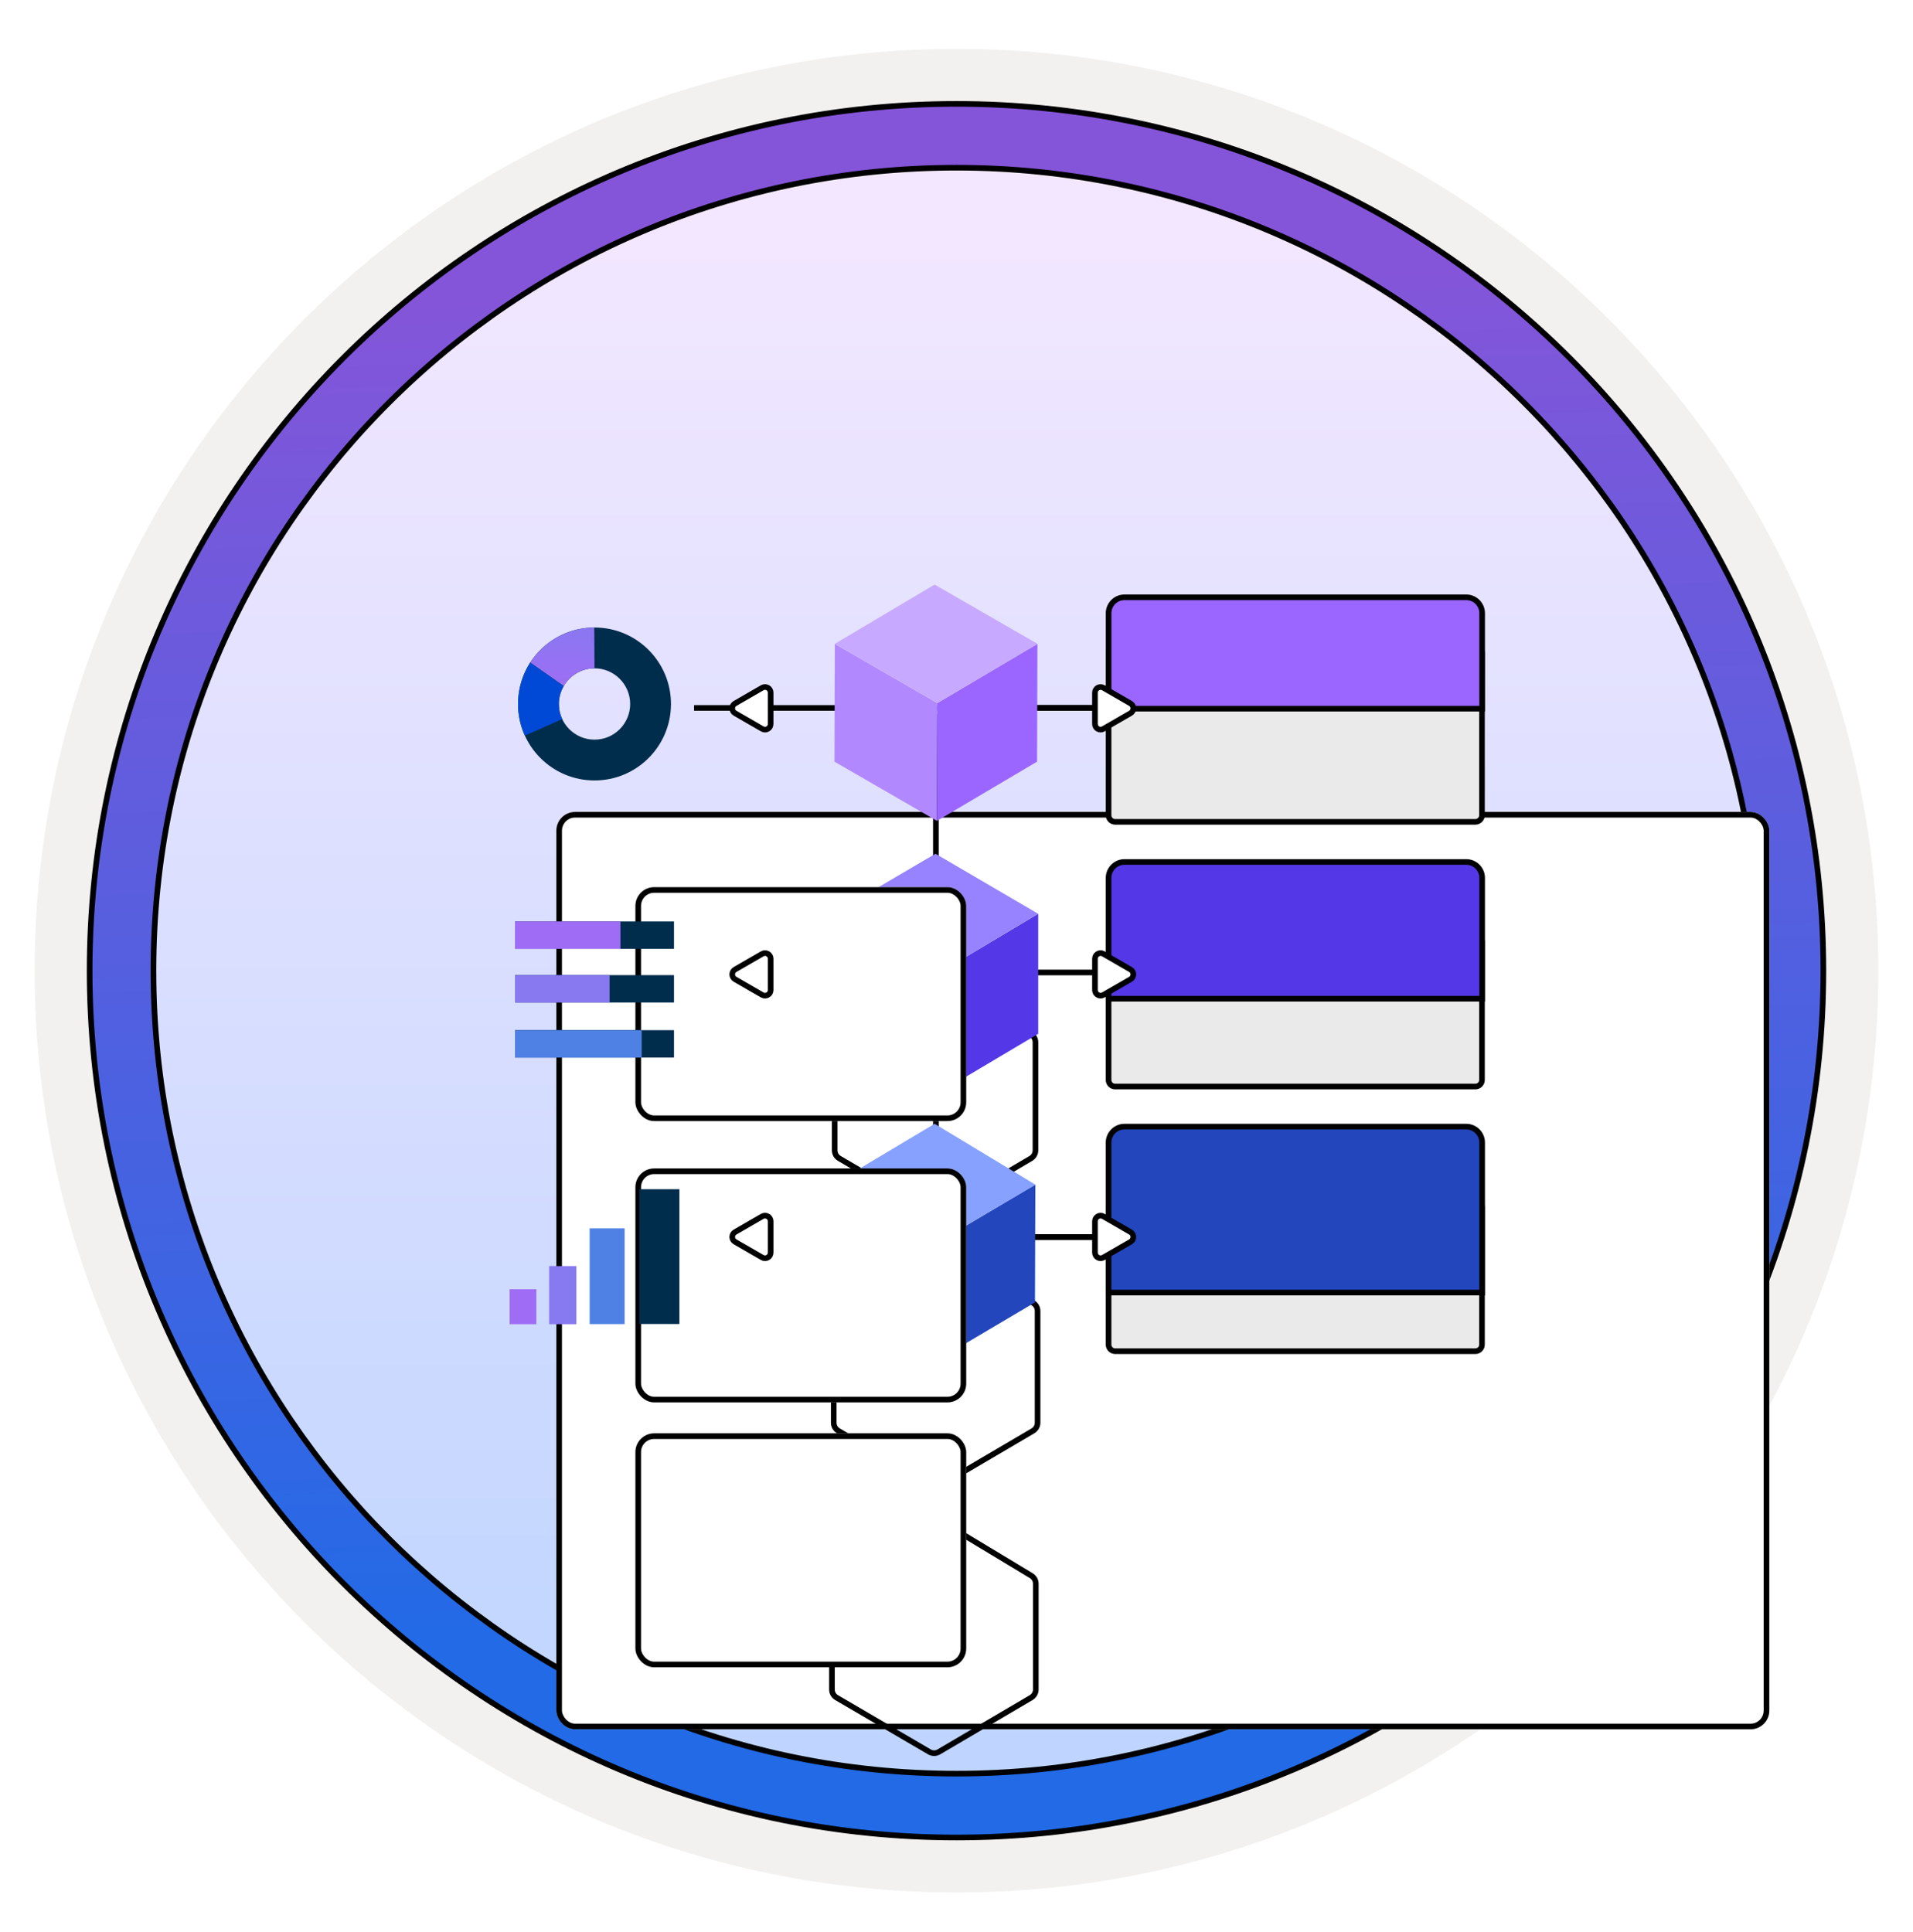
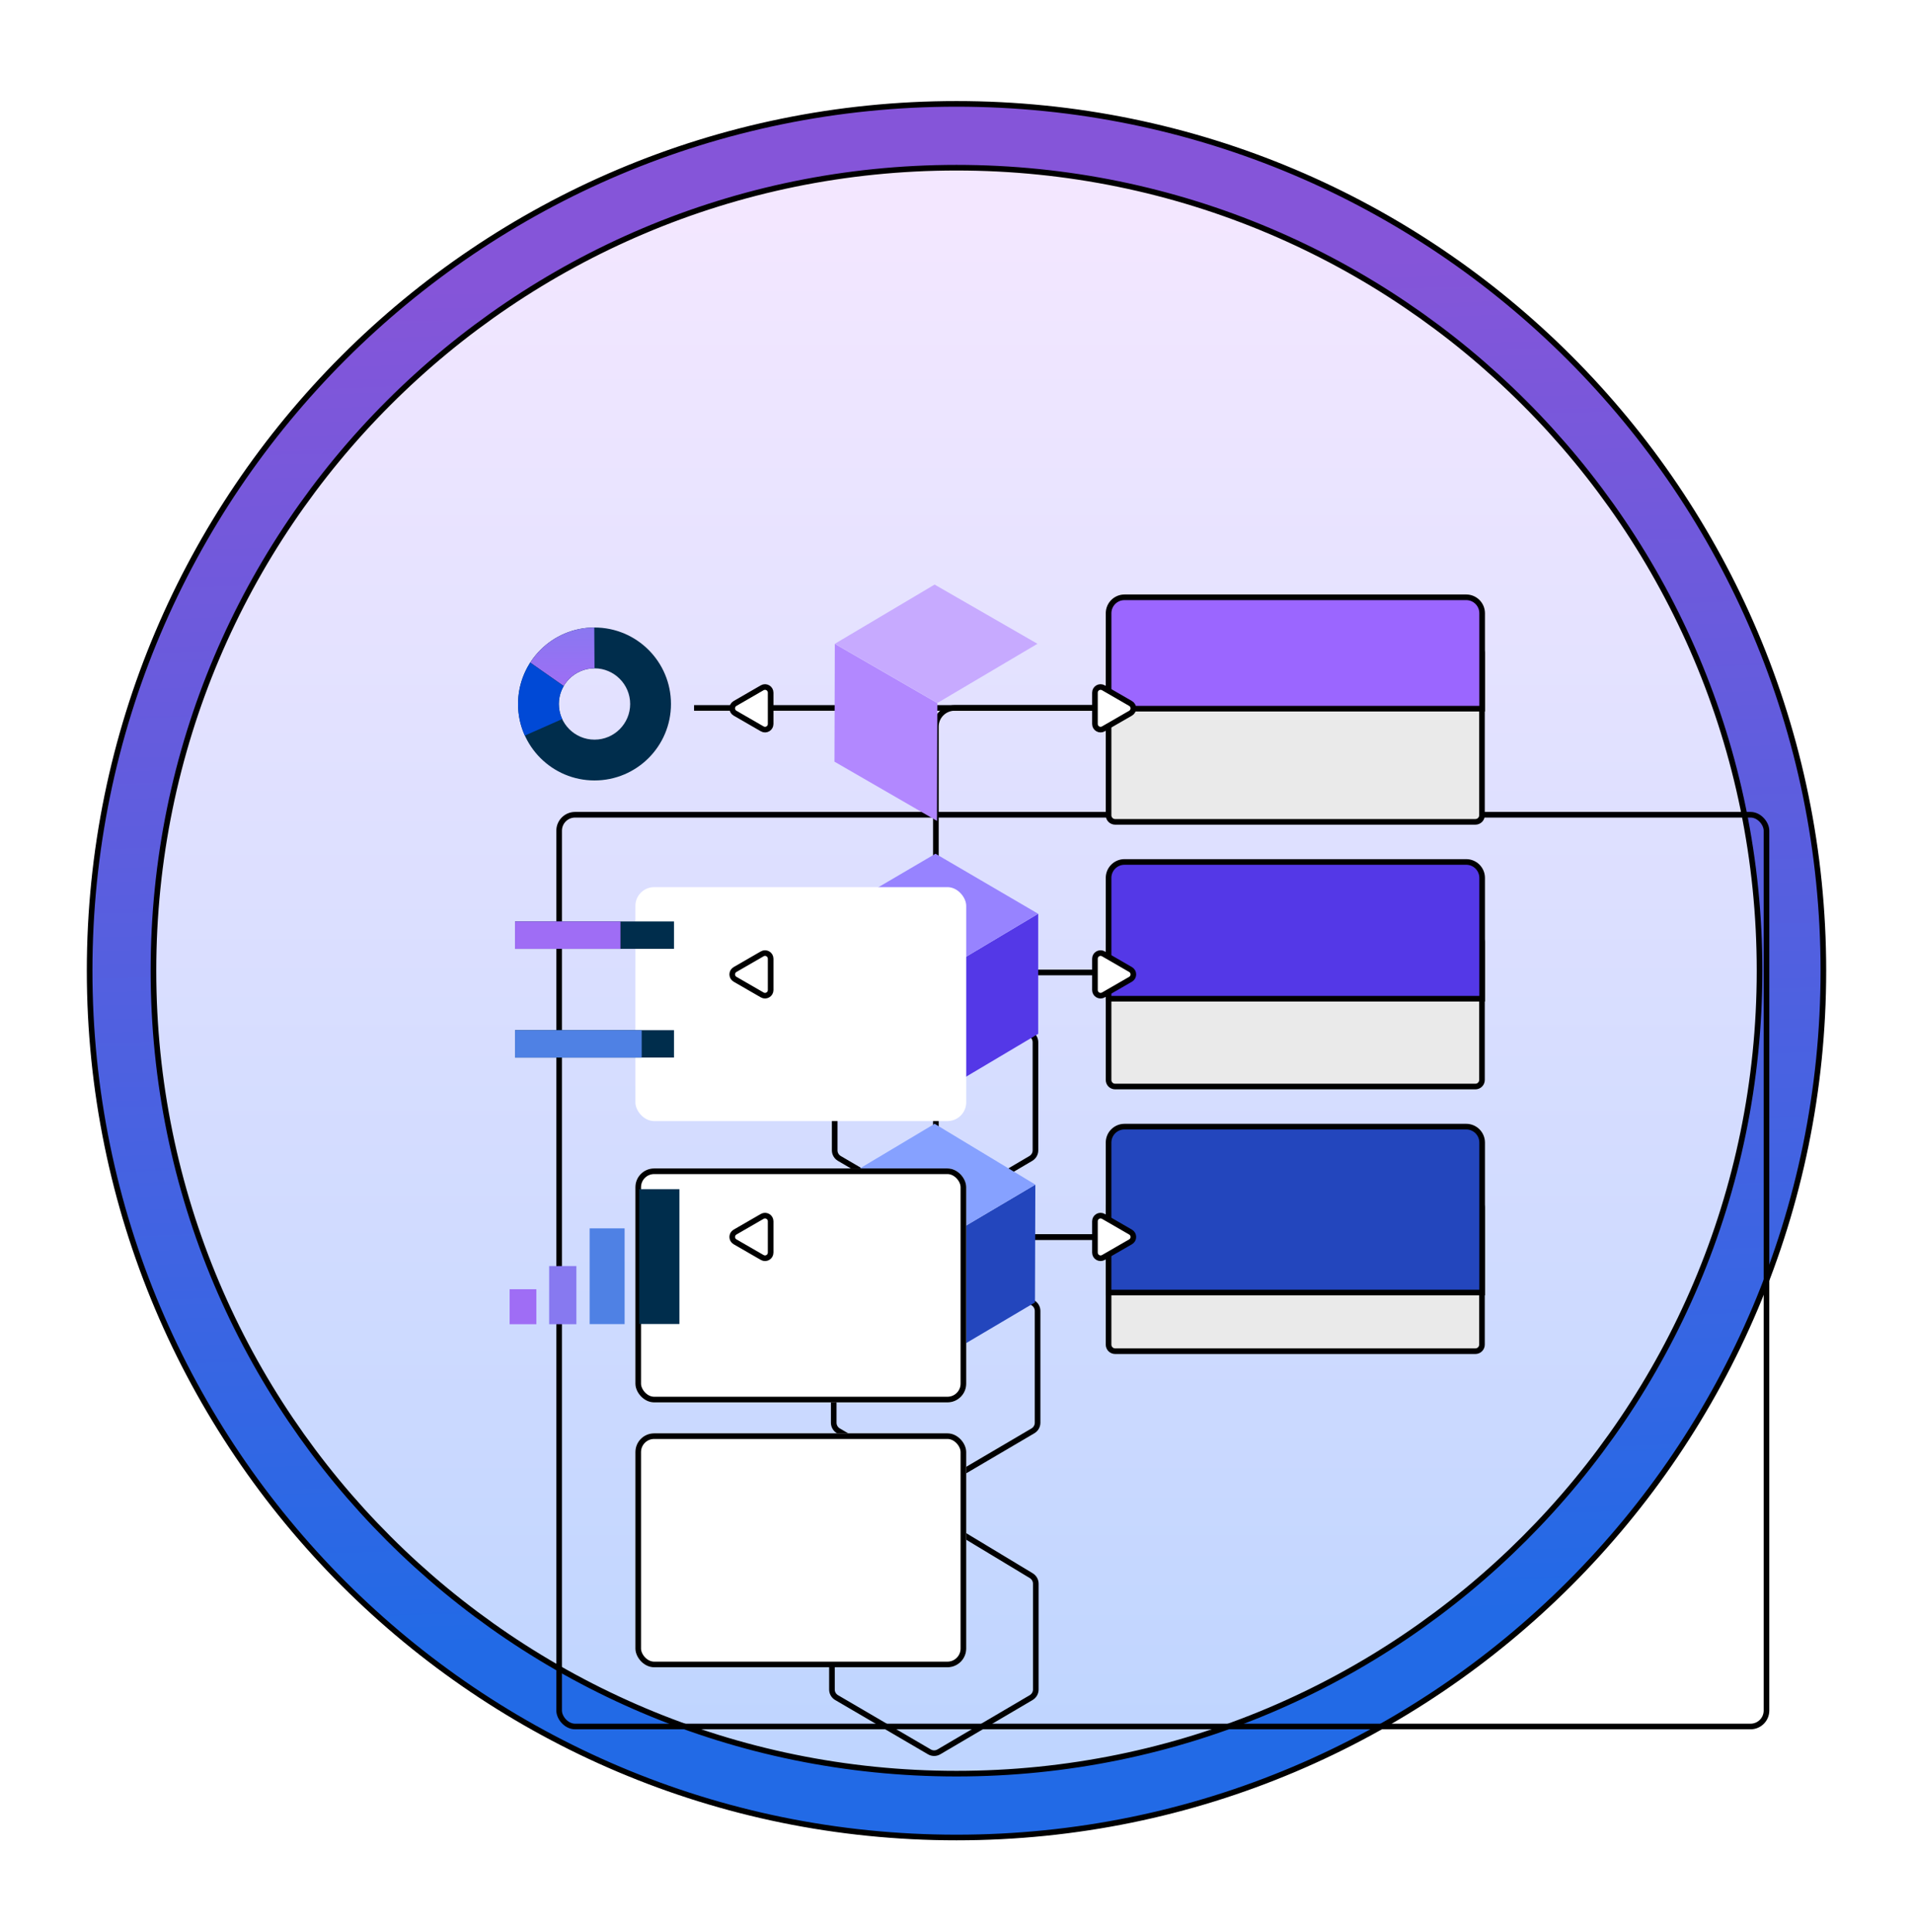
<svg xmlns="http://www.w3.org/2000/svg" width="102" height="103" viewBox="0 0 102 103" fill="none">
  <path d="M51 98.11C25.403 98.11 4.649 77.366 4.649 51.759C4.649 26.153 25.403 5.408 51 5.408C76.597 5.408 97.351 26.163 97.351 51.759C97.351 77.356 76.597 98.11 51 98.11Z" fill="url(#paint0_linear_2160_1044)" />
-   <path fill-rule="evenodd" clip-rule="evenodd" d="M96.45 51.76C96.45 76.861 76.102 97.21 51 97.21C25.898 97.21 5.55 76.861 5.55 51.76C5.55 26.658 25.898 6.31 51 6.31C76.102 6.31 96.45 26.658 96.45 51.76ZM51 2.606C78.151 2.606 100.153 24.609 100.153 51.76C100.153 78.911 78.141 100.913 51 100.913C23.849 100.913 1.847 78.901 1.847 51.76C1.847 24.609 23.849 2.606 51 2.606Z" fill="#F2F1F0" />
  <path d="M51 94.577C74.65 94.577 93.818 75.409 93.818 51.76C93.818 28.11 74.65 8.942 51 8.942C27.351 8.942 8.182 28.11 8.182 51.76C8.182 75.409 27.351 94.577 51 94.577ZM51 5.539C76.524 5.539 97.221 26.236 97.221 51.76C97.221 77.283 76.524 97.981 51 97.981C25.476 97.981 4.779 77.283 4.779 51.76C4.779 26.236 25.466 5.539 51 5.539Z" fill="url(#paint1_linear_2160_1044)" stroke="black" stroke-width="0.3" />
  <g filter="url(#filter0_dddd_2160_1044)">
-     <rect x="18.663" y="27.295" width="64.675" height="48.917" rx="1" fill="white" />
    <rect x="18.813" y="27.445" width="64.375" height="48.617" rx="0.85" stroke="black" stroke-width="0.3" />
  </g>
  <path d="M67.153 37.749H37.007M37.007 65.961H67.153" stroke="black" stroke-width="0.3" />
  <path d="M67.153 37.749H50.9C50.347 37.749 49.9 38.197 49.9 38.749V64.961C49.9 65.514 50.347 65.961 50.9 65.961H67.153" stroke="black" stroke-width="0.3" />
  <path d="M66.44 51.855L37.654 51.855" stroke="black" stroke-width="0.3" />
  <path d="M78.668 43.824H59.459C59.265 43.824 59.108 43.668 59.108 43.474V34.801C59.108 34.608 59.265 34.451 59.459 34.451H78.668C78.861 34.451 79.018 34.608 79.018 34.801V43.474C79.018 43.668 78.861 43.824 78.668 43.824Z" fill="#EAEAEA" stroke="black" stroke-width="0.3" stroke-linejoin="round" />
  <path d="M79.027 32.7V37.788H59.109V32.7C59.109 32.231 59.489 31.85 59.959 31.85H78.177C78.647 31.85 79.027 32.231 79.027 32.7Z" fill="#9B66FF" stroke="black" stroke-width="0.3" />
  <path d="M78.668 57.937H59.459C59.265 57.937 59.108 57.781 59.108 57.587V50.21C59.108 50.017 59.265 49.86 59.459 49.86H78.668C78.861 49.86 79.018 50.017 79.018 50.21V57.587C79.018 57.781 78.861 57.937 78.668 57.937Z" fill="#EAEAEA" stroke="black" stroke-width="0.3" stroke-linejoin="round" />
  <path d="M79.027 46.812V53.254H59.108V46.812C59.108 46.343 59.489 45.962 59.959 45.962H78.177C78.646 45.962 79.027 46.343 79.027 46.812Z" fill="#5438E7" stroke="black" stroke-width="0.3" />
  <path d="M78.668 72.05H59.459C59.265 72.05 59.108 71.893 59.108 71.7V64.364C59.108 64.171 59.265 64.014 59.459 64.014H78.668C78.861 64.014 79.018 64.171 79.018 64.364V71.7C79.018 71.893 78.861 72.05 78.668 72.05Z" fill="#EAEAEA" stroke="black" stroke-width="0.3" stroke-linejoin="round" />
  <path d="M79.027 60.925V68.922H59.108V60.925C59.108 60.455 59.489 60.075 59.959 60.075H78.177C78.646 60.075 79.027 60.455 79.027 60.925Z" fill="#2346BD" stroke="black" stroke-width="0.3" />
  <path d="M49.977 37.491L49.958 43.772L44.493 40.614L44.512 34.333L49.977 37.491Z" fill="#B288FF" />
-   <path d="M49.977 37.491L55.316 34.333L55.296 40.614L49.958 43.772L49.977 37.491Z" fill="#9B66FF" />
  <path d="M44.513 34.329L49.832 31.171L55.316 34.329L49.978 37.487L44.513 34.329Z" fill="#C7AAFF" />
  <g filter="url(#filter1_ddddd_2160_1044)">
    <path d="M44.505 34.579C44.505 34.403 44.598 34.24 44.749 34.15L49.659 31.219C49.818 31.124 50.017 31.125 50.175 31.222L54.971 34.149C55.119 34.24 55.21 34.401 55.21 34.576L55.21 40.34C55.21 40.517 55.116 40.681 54.964 40.771L50.124 43.617C49.968 43.709 49.774 43.709 49.618 43.617L44.753 40.771C44.6 40.681 44.505 40.517 44.505 40.339L44.505 34.579Z" stroke="black" stroke-width="0.3" />
  </g>
  <path d="M50.966 51.624L49.926 58.353L44.359 55.128L44.383 48.748L50.966 51.624Z" fill="#7A62F9" />
  <path d="M49.95 51.949L55.356 48.724V55.127L49.93 58.352L49.95 51.949Z" fill="#5438E7" />
  <path d="M44.383 48.748L49.879 45.523L55.352 48.724L49.946 51.95L44.383 48.748Z" fill="#9783FF" />
  <g filter="url(#filter2_ddddd_2160_1044)">
    <path d="M44.454 48.906C44.454 48.727 44.551 48.561 44.707 48.472L49.699 45.63C49.854 45.542 50.044 45.542 50.198 45.632L55.075 48.471C55.228 48.561 55.323 48.725 55.323 48.903V54.865C55.323 55.042 55.229 55.206 55.077 55.296L50.155 58.19C49.999 58.282 49.805 58.282 49.649 58.191L44.702 55.296C44.548 55.206 44.454 55.042 44.454 54.864V48.906Z" stroke="black" stroke-width="0.3" />
  </g>
  <path d="M49.865 66.325L49.845 72.606L44.38 69.448L44.4 63.167L49.865 66.325Z" fill="#4D6FE6" />
  <path d="M49.865 66.325L55.204 63.167L55.184 69.448L49.846 72.606L49.865 66.325Z" fill="#2346BD" />
  <path d="M44.4 63.167L49.833 59.924L55.204 63.167L49.865 66.325L44.4 63.167Z" fill="#86A1FF" />
  <g filter="url(#filter3_ddddd_2160_1044)">
    <path d="M44.359 63.451C44.359 63.274 44.452 63.111 44.605 63.021L49.597 60.075C49.756 59.982 49.952 59.983 50.11 60.078L54.986 63.02C55.136 63.111 55.228 63.273 55.228 63.448V69.09C55.228 69.267 55.134 69.431 54.981 69.521L50.06 72.415C49.904 72.507 49.71 72.507 49.554 72.415L44.606 69.521C44.453 69.431 44.359 69.267 44.359 69.089V63.451Z" stroke="black" stroke-width="0.3" />
  </g>
  <path d="M58.382 36.934C58.382 36.703 58.632 36.559 58.832 36.674L60.28 37.511C60.48 37.626 60.48 37.915 60.28 38.03L58.832 38.865C58.632 38.981 58.382 38.836 58.382 38.605V36.934Z" fill="white" stroke="black" stroke-width="0.3" />
  <g filter="url(#filter4_dddd_2160_1044)">
    <rect x="22.879" y="31.305" width="17.639" height="12.474" rx="1" fill="white" />
-     <rect x="23.029" y="31.455" width="17.339" height="12.174" rx="0.85" stroke="black" stroke-width="0.3" />
  </g>
  <path d="M31.699 33.461C29.447 33.461 27.622 35.286 27.622 37.538C27.622 39.791 29.447 41.616 31.699 41.616C33.951 41.616 35.776 39.791 35.776 37.538C35.776 35.286 33.951 33.461 31.699 33.461ZM31.699 39.44C30.646 39.44 29.797 38.585 29.797 37.538C29.797 36.492 30.652 35.637 31.699 35.637C32.745 35.637 33.6 36.492 33.6 37.538C33.6 38.585 32.752 39.44 31.699 39.44Z" fill="#002D4C" />
  <path d="M31.699 35.637L31.686 33.461C30.25 33.467 28.993 34.208 28.272 35.331L30.059 36.581C30.378 36.02 30.997 35.637 31.699 35.637Z" fill="url(#paint2_linear_2160_1044)" />
  <path d="M29.797 37.539C29.797 37.194 29.893 36.869 30.053 36.588L28.266 35.331L28.26 35.35C27.858 35.982 27.622 36.735 27.622 37.539C27.622 38.139 27.749 38.713 27.985 39.223L29.976 38.343C29.861 38.1 29.797 37.826 29.797 37.539Z" fill="#0049D6" />
  <g filter="url(#filter5_dddd_2160_1044)">
    <rect x="22.879" y="46.305" width="17.639" height="12.474" rx="1" fill="white" />
    <rect x="23.029" y="46.455" width="17.339" height="12.174" rx="0.85" stroke="black" stroke-width="0.3" />
  </g>
  <path fill-rule="evenodd" clip-rule="evenodd" d="M27.461 50.595H35.937V49.135H27.461V50.595Z" fill="#002D4C" />
  <path fill-rule="evenodd" clip-rule="evenodd" d="M27.461 50.595H33.081V49.135H27.461V50.595Z" fill="#9F6DF5" />
-   <path fill-rule="evenodd" clip-rule="evenodd" d="M27.461 53.458H35.937V51.997H27.461V53.458Z" fill="#002D4C" />
+   <path fill-rule="evenodd" clip-rule="evenodd" d="M27.461 53.458V51.997H27.461V53.458Z" fill="#002D4C" />
  <path fill-rule="evenodd" clip-rule="evenodd" d="M27.461 56.392H35.937V54.932H27.461V56.392Z" fill="#002D4C" />
-   <path fill-rule="evenodd" clip-rule="evenodd" d="M27.461 53.458H32.504V51.997H27.461V53.458V53.458Z" fill="#8879F0" />
  <path fill-rule="evenodd" clip-rule="evenodd" d="M27.461 56.392H34.214V54.932H27.461V56.392Z" fill="#4F81E4" />
  <g filter="url(#filter6_dddd_2160_1044)">
    <rect x="22.879" y="60.43" width="17.639" height="12.474" rx="1" fill="white" />
    <rect x="23.029" y="60.58" width="17.339" height="12.174" rx="0.85" stroke="black" stroke-width="0.3" />
  </g>
  <path d="M28.598 68.746H27.173V70.611H28.598V68.746Z" fill="#9F6DF5" />
  <path d="M30.725 67.51H29.28V70.611H30.732V67.51H30.725Z" fill="#8779F0" />
  <path d="M33.304 65.5H31.439V70.605H33.304V65.5Z" fill="#4F81E4" />
  <path d="M36.225 63.413H34.083V70.6H36.225V63.413Z" fill="#002D4C" />
  <path d="M58.382 51.121C58.382 50.89 58.632 50.746 58.832 50.862L60.28 51.698C60.48 51.814 60.48 52.102 60.28 52.218L58.832 53.053C58.632 53.168 58.382 53.024 58.382 52.793V51.121Z" fill="white" stroke="black" stroke-width="0.3" />
  <path d="M41.09 51.121C41.09 50.89 40.84 50.746 40.64 50.862L39.192 51.698C38.992 51.814 38.992 52.102 39.193 52.218L40.641 53.053C40.841 53.168 41.09 53.024 41.09 52.793V51.121Z" fill="white" stroke="black" stroke-width="0.3" />
  <path d="M58.382 65.121C58.382 64.89 58.632 64.746 58.832 64.862L60.28 65.698C60.48 65.814 60.48 66.103 60.28 66.218L58.832 67.053C58.632 67.168 58.382 67.024 58.382 66.793V65.121Z" fill="white" stroke="black" stroke-width="0.3" />
  <path d="M41.09 65.121C41.09 64.89 40.84 64.746 40.64 64.862L39.192 65.698C38.992 65.814 38.992 66.103 39.193 66.218L40.641 67.053C40.841 67.168 41.09 67.024 41.09 66.793V65.121Z" fill="white" stroke="black" stroke-width="0.3" />
  <path d="M41.09 36.934C41.09 36.703 40.84 36.559 40.64 36.674L39.192 37.511C38.992 37.626 38.992 37.915 39.193 38.03L40.641 38.865C40.841 38.981 41.09 38.836 41.09 38.605V36.934Z" fill="white" stroke="black" stroke-width="0.3" />
  <defs>
    <filter id="filter0_dddd_2160_1044" x="17.663" y="26.295" width="75.675" height="61.917" filterUnits="userSpaceOnUse" color-interpolation-filters="sRGB">
      <feFlood flood-opacity="0" result="BackgroundImageFix" />
      <feColorMatrix in="SourceAlpha" type="matrix" values="0 0 0 0 0 0 0 0 0 0 0 0 0 0 0 0 0 0 127 0" result="hardAlpha" />
      <feOffset dy="1" />
      <feGaussianBlur stdDeviation="0.5" />
      <feColorMatrix type="matrix" values="0 0 0 0 0 0 0 0 0 0 0 0 0 0 0 0 0 0 0.1 0" />
      <feBlend mode="normal" in2="BackgroundImageFix" result="effect1_dropShadow_2160_1044" />
      <feColorMatrix in="SourceAlpha" type="matrix" values="0 0 0 0 0 0 0 0 0 0 0 0 0 0 0 0 0 0 127 0" result="hardAlpha" />
      <feOffset dx="2" dy="2" />
      <feGaussianBlur stdDeviation="1.5" />
      <feColorMatrix type="matrix" values="0 0 0 0 0 0 0 0 0 0 0 0 0 0 0 0 0 0 0.09 0" />
      <feBlend mode="normal" in2="effect1_dropShadow_2160_1044" result="effect2_dropShadow_2160_1044" />
      <feColorMatrix in="SourceAlpha" type="matrix" values="0 0 0 0 0 0 0 0 0 0 0 0 0 0 0 0 0 0 127 0" result="hardAlpha" />
      <feOffset dx="3" dy="5" />
      <feGaussianBlur stdDeviation="1.5" />
      <feColorMatrix type="matrix" values="0 0 0 0 0 0 0 0 0 0 0 0 0 0 0 0 0 0 0.05 0" />
      <feBlend mode="normal" in2="effect2_dropShadow_2160_1044" result="effect3_dropShadow_2160_1044" />
      <feColorMatrix in="SourceAlpha" type="matrix" values="0 0 0 0 0 0 0 0 0 0 0 0 0 0 0 0 0 0 127 0" result="hardAlpha" />
      <feOffset dx="6" dy="8" />
      <feGaussianBlur stdDeviation="2" />
      <feColorMatrix type="matrix" values="0 0 0 0 0 0 0 0 0 0 0 0 0 0 0 0 0 0 0.01 0" />
      <feBlend mode="normal" in2="effect3_dropShadow_2160_1044" result="effect4_dropShadow_2160_1044" />
      <feBlend mode="normal" in="SourceGraphic" in2="effect4_dropShadow_2160_1044" result="shape" />
    </filter>
    <filter id="filter1_ddddd_2160_1044" x="40.355" y="29.998" width="19.005" height="28.838" filterUnits="userSpaceOnUse" color-interpolation-filters="sRGB">
      <feFlood flood-opacity="0" result="BackgroundImageFix" />
      <feColorMatrix in="SourceAlpha" type="matrix" values="0 0 0 0 0 0 0 0 0 0 0 0 0 0 0 0 0 0 127 0" result="hardAlpha" />
      <feOffset />
      <feColorMatrix type="matrix" values="0 0 0 0 0 0 0 0 0 0 0 0 0 0 0 0 0 0 0.1 0" />
      <feBlend mode="normal" in2="BackgroundImageFix" result="effect1_dropShadow_2160_1044" />
      <feColorMatrix in="SourceAlpha" type="matrix" values="0 0 0 0 0 0 0 0 0 0 0 0 0 0 0 0 0 0 127 0" result="hardAlpha" />
      <feOffset dy="1" />
      <feGaussianBlur stdDeviation="1" />
      <feColorMatrix type="matrix" values="0 0 0 0 0 0 0 0 0 0 0 0 0 0 0 0 0 0 0.1 0" />
      <feBlend mode="normal" in2="effect1_dropShadow_2160_1044" result="effect2_dropShadow_2160_1044" />
      <feColorMatrix in="SourceAlpha" type="matrix" values="0 0 0 0 0 0 0 0 0 0 0 0 0 0 0 0 0 0 127 0" result="hardAlpha" />
      <feOffset dy="3" />
      <feGaussianBlur stdDeviation="1.5" />
      <feColorMatrix type="matrix" values="0 0 0 0 0 0 0 0 0 0 0 0 0 0 0 0 0 0 0.09 0" />
      <feBlend mode="normal" in2="effect2_dropShadow_2160_1044" result="effect3_dropShadow_2160_1044" />
      <feColorMatrix in="SourceAlpha" type="matrix" values="0 0 0 0 0 0 0 0 0 0 0 0 0 0 0 0 0 0 127 0" result="hardAlpha" />
      <feOffset dy="6" />
      <feGaussianBlur stdDeviation="2" />
      <feColorMatrix type="matrix" values="0 0 0 0 0 0 0 0 0 0 0 0 0 0 0 0 0 0 0.05 0" />
      <feBlend mode="normal" in2="effect3_dropShadow_2160_1044" result="effect4_dropShadow_2160_1044" />
      <feColorMatrix in="SourceAlpha" type="matrix" values="0 0 0 0 0 0 0 0 0 0 0 0 0 0 0 0 0 0 127 0" result="hardAlpha" />
      <feOffset dy="11" />
      <feGaussianBlur stdDeviation="2" />
      <feColorMatrix type="matrix" values="0 0 0 0 0 0 0 0 0 0 0 0 0 0 0 0 0 0 0.01 0" />
      <feBlend mode="normal" in2="effect4_dropShadow_2160_1044" result="effect5_dropShadow_2160_1044" />
      <feBlend mode="normal" in="SourceGraphic" in2="effect5_dropShadow_2160_1044" result="shape" />
    </filter>
    <filter id="filter2_ddddd_2160_1044" x="40.304" y="44.414" width="19.169" height="28.995" filterUnits="userSpaceOnUse" color-interpolation-filters="sRGB">
      <feFlood flood-opacity="0" result="BackgroundImageFix" />
      <feColorMatrix in="SourceAlpha" type="matrix" values="0 0 0 0 0 0 0 0 0 0 0 0 0 0 0 0 0 0 127 0" result="hardAlpha" />
      <feOffset />
      <feColorMatrix type="matrix" values="0 0 0 0 0 0 0 0 0 0 0 0 0 0 0 0 0 0 0.1 0" />
      <feBlend mode="normal" in2="BackgroundImageFix" result="effect1_dropShadow_2160_1044" />
      <feColorMatrix in="SourceAlpha" type="matrix" values="0 0 0 0 0 0 0 0 0 0 0 0 0 0 0 0 0 0 127 0" result="hardAlpha" />
      <feOffset dy="1" />
      <feGaussianBlur stdDeviation="1" />
      <feColorMatrix type="matrix" values="0 0 0 0 0 0 0 0 0 0 0 0 0 0 0 0 0 0 0.1 0" />
      <feBlend mode="normal" in2="effect1_dropShadow_2160_1044" result="effect2_dropShadow_2160_1044" />
      <feColorMatrix in="SourceAlpha" type="matrix" values="0 0 0 0 0 0 0 0 0 0 0 0 0 0 0 0 0 0 127 0" result="hardAlpha" />
      <feOffset dy="3" />
      <feGaussianBlur stdDeviation="1.5" />
      <feColorMatrix type="matrix" values="0 0 0 0 0 0 0 0 0 0 0 0 0 0 0 0 0 0 0.09 0" />
      <feBlend mode="normal" in2="effect2_dropShadow_2160_1044" result="effect3_dropShadow_2160_1044" />
      <feColorMatrix in="SourceAlpha" type="matrix" values="0 0 0 0 0 0 0 0 0 0 0 0 0 0 0 0 0 0 127 0" result="hardAlpha" />
      <feOffset dy="6" />
      <feGaussianBlur stdDeviation="2" />
      <feColorMatrix type="matrix" values="0 0 0 0 0 0 0 0 0 0 0 0 0 0 0 0 0 0 0.05 0" />
      <feBlend mode="normal" in2="effect3_dropShadow_2160_1044" result="effect4_dropShadow_2160_1044" />
      <feColorMatrix in="SourceAlpha" type="matrix" values="0 0 0 0 0 0 0 0 0 0 0 0 0 0 0 0 0 0 127 0" result="hardAlpha" />
      <feOffset dy="11" />
      <feGaussianBlur stdDeviation="2" />
      <feColorMatrix type="matrix" values="0 0 0 0 0 0 0 0 0 0 0 0 0 0 0 0 0 0 0.01 0" />
      <feBlend mode="normal" in2="effect4_dropShadow_2160_1044" result="effect5_dropShadow_2160_1044" />
      <feBlend mode="normal" in="SourceGraphic" in2="effect5_dropShadow_2160_1044" result="shape" />
    </filter>
    <filter id="filter3_ddddd_2160_1044" x="40.209" y="58.856" width="19.169" height="28.777" filterUnits="userSpaceOnUse" color-interpolation-filters="sRGB">
      <feFlood flood-opacity="0" result="BackgroundImageFix" />
      <feColorMatrix in="SourceAlpha" type="matrix" values="0 0 0 0 0 0 0 0 0 0 0 0 0 0 0 0 0 0 127 0" result="hardAlpha" />
      <feOffset />
      <feColorMatrix type="matrix" values="0 0 0 0 0 0 0 0 0 0 0 0 0 0 0 0 0 0 0.1 0" />
      <feBlend mode="normal" in2="BackgroundImageFix" result="effect1_dropShadow_2160_1044" />
      <feColorMatrix in="SourceAlpha" type="matrix" values="0 0 0 0 0 0 0 0 0 0 0 0 0 0 0 0 0 0 127 0" result="hardAlpha" />
      <feOffset dy="1" />
      <feGaussianBlur stdDeviation="1" />
      <feColorMatrix type="matrix" values="0 0 0 0 0 0 0 0 0 0 0 0 0 0 0 0 0 0 0.1 0" />
      <feBlend mode="normal" in2="effect1_dropShadow_2160_1044" result="effect2_dropShadow_2160_1044" />
      <feColorMatrix in="SourceAlpha" type="matrix" values="0 0 0 0 0 0 0 0 0 0 0 0 0 0 0 0 0 0 127 0" result="hardAlpha" />
      <feOffset dy="3" />
      <feGaussianBlur stdDeviation="1.5" />
      <feColorMatrix type="matrix" values="0 0 0 0 0 0 0 0 0 0 0 0 0 0 0 0 0 0 0.09 0" />
      <feBlend mode="normal" in2="effect2_dropShadow_2160_1044" result="effect3_dropShadow_2160_1044" />
      <feColorMatrix in="SourceAlpha" type="matrix" values="0 0 0 0 0 0 0 0 0 0 0 0 0 0 0 0 0 0 127 0" result="hardAlpha" />
      <feOffset dy="6" />
      <feGaussianBlur stdDeviation="2" />
      <feColorMatrix type="matrix" values="0 0 0 0 0 0 0 0 0 0 0 0 0 0 0 0 0 0 0.05 0" />
      <feBlend mode="normal" in2="effect3_dropShadow_2160_1044" result="effect4_dropShadow_2160_1044" />
      <feColorMatrix in="SourceAlpha" type="matrix" values="0 0 0 0 0 0 0 0 0 0 0 0 0 0 0 0 0 0 127 0" result="hardAlpha" />
      <feOffset dy="11" />
      <feGaussianBlur stdDeviation="2" />
      <feColorMatrix type="matrix" values="0 0 0 0 0 0 0 0 0 0 0 0 0 0 0 0 0 0 0.01 0" />
      <feBlend mode="normal" in2="effect4_dropShadow_2160_1044" result="effect5_dropShadow_2160_1044" />
      <feBlend mode="normal" in="SourceGraphic" in2="effect5_dropShadow_2160_1044" result="shape" />
    </filter>
    <filter id="filter4_dddd_2160_1044" x="21.879" y="30.305" width="28.639" height="25.474" filterUnits="userSpaceOnUse" color-interpolation-filters="sRGB">
      <feFlood flood-opacity="0" result="BackgroundImageFix" />
      <feColorMatrix in="SourceAlpha" type="matrix" values="0 0 0 0 0 0 0 0 0 0 0 0 0 0 0 0 0 0 127 0" result="hardAlpha" />
      <feOffset dy="1" />
      <feGaussianBlur stdDeviation="0.5" />
      <feColorMatrix type="matrix" values="0 0 0 0 0 0 0 0 0 0 0 0 0 0 0 0 0 0 0.1 0" />
      <feBlend mode="normal" in2="BackgroundImageFix" result="effect1_dropShadow_2160_1044" />
      <feColorMatrix in="SourceAlpha" type="matrix" values="0 0 0 0 0 0 0 0 0 0 0 0 0 0 0 0 0 0 127 0" result="hardAlpha" />
      <feOffset dx="2" dy="2" />
      <feGaussianBlur stdDeviation="1.5" />
      <feColorMatrix type="matrix" values="0 0 0 0 0 0 0 0 0 0 0 0 0 0 0 0 0 0 0.09 0" />
      <feBlend mode="normal" in2="effect1_dropShadow_2160_1044" result="effect2_dropShadow_2160_1044" />
      <feColorMatrix in="SourceAlpha" type="matrix" values="0 0 0 0 0 0 0 0 0 0 0 0 0 0 0 0 0 0 127 0" result="hardAlpha" />
      <feOffset dx="3" dy="5" />
      <feGaussianBlur stdDeviation="1.5" />
      <feColorMatrix type="matrix" values="0 0 0 0 0 0 0 0 0 0 0 0 0 0 0 0 0 0 0.05 0" />
      <feBlend mode="normal" in2="effect2_dropShadow_2160_1044" result="effect3_dropShadow_2160_1044" />
      <feColorMatrix in="SourceAlpha" type="matrix" values="0 0 0 0 0 0 0 0 0 0 0 0 0 0 0 0 0 0 127 0" result="hardAlpha" />
      <feOffset dx="6" dy="8" />
      <feGaussianBlur stdDeviation="2" />
      <feColorMatrix type="matrix" values="0 0 0 0 0 0 0 0 0 0 0 0 0 0 0 0 0 0 0.01 0" />
      <feBlend mode="normal" in2="effect3_dropShadow_2160_1044" result="effect4_dropShadow_2160_1044" />
      <feBlend mode="normal" in="SourceGraphic" in2="effect4_dropShadow_2160_1044" result="shape" />
    </filter>
    <filter id="filter5_dddd_2160_1044" x="21.879" y="45.305" width="28.639" height="25.474" filterUnits="userSpaceOnUse" color-interpolation-filters="sRGB">
      <feFlood flood-opacity="0" result="BackgroundImageFix" />
      <feColorMatrix in="SourceAlpha" type="matrix" values="0 0 0 0 0 0 0 0 0 0 0 0 0 0 0 0 0 0 127 0" result="hardAlpha" />
      <feOffset dy="1" />
      <feGaussianBlur stdDeviation="0.5" />
      <feColorMatrix type="matrix" values="0 0 0 0 0 0 0 0 0 0 0 0 0 0 0 0 0 0 0.1 0" />
      <feBlend mode="normal" in2="BackgroundImageFix" result="effect1_dropShadow_2160_1044" />
      <feColorMatrix in="SourceAlpha" type="matrix" values="0 0 0 0 0 0 0 0 0 0 0 0 0 0 0 0 0 0 127 0" result="hardAlpha" />
      <feOffset dx="2" dy="2" />
      <feGaussianBlur stdDeviation="1.5" />
      <feColorMatrix type="matrix" values="0 0 0 0 0 0 0 0 0 0 0 0 0 0 0 0 0 0 0.09 0" />
      <feBlend mode="normal" in2="effect1_dropShadow_2160_1044" result="effect2_dropShadow_2160_1044" />
      <feColorMatrix in="SourceAlpha" type="matrix" values="0 0 0 0 0 0 0 0 0 0 0 0 0 0 0 0 0 0 127 0" result="hardAlpha" />
      <feOffset dx="3" dy="5" />
      <feGaussianBlur stdDeviation="1.5" />
      <feColorMatrix type="matrix" values="0 0 0 0 0 0 0 0 0 0 0 0 0 0 0 0 0 0 0.05 0" />
      <feBlend mode="normal" in2="effect2_dropShadow_2160_1044" result="effect3_dropShadow_2160_1044" />
      <feColorMatrix in="SourceAlpha" type="matrix" values="0 0 0 0 0 0 0 0 0 0 0 0 0 0 0 0 0 0 127 0" result="hardAlpha" />
      <feOffset dx="6" dy="8" />
      <feGaussianBlur stdDeviation="2" />
      <feColorMatrix type="matrix" values="0 0 0 0 0 0 0 0 0 0 0 0 0 0 0 0 0 0 0.01 0" />
      <feBlend mode="normal" in2="effect3_dropShadow_2160_1044" result="effect4_dropShadow_2160_1044" />
      <feBlend mode="normal" in="SourceGraphic" in2="effect4_dropShadow_2160_1044" result="shape" />
    </filter>
    <filter id="filter6_dddd_2160_1044" x="21.879" y="59.43" width="28.639" height="25.474" filterUnits="userSpaceOnUse" color-interpolation-filters="sRGB">
      <feFlood flood-opacity="0" result="BackgroundImageFix" />
      <feColorMatrix in="SourceAlpha" type="matrix" values="0 0 0 0 0 0 0 0 0 0 0 0 0 0 0 0 0 0 127 0" result="hardAlpha" />
      <feOffset dy="1" />
      <feGaussianBlur stdDeviation="0.5" />
      <feColorMatrix type="matrix" values="0 0 0 0 0 0 0 0 0 0 0 0 0 0 0 0 0 0 0.1 0" />
      <feBlend mode="normal" in2="BackgroundImageFix" result="effect1_dropShadow_2160_1044" />
      <feColorMatrix in="SourceAlpha" type="matrix" values="0 0 0 0 0 0 0 0 0 0 0 0 0 0 0 0 0 0 127 0" result="hardAlpha" />
      <feOffset dx="2" dy="2" />
      <feGaussianBlur stdDeviation="1.5" />
      <feColorMatrix type="matrix" values="0 0 0 0 0 0 0 0 0 0 0 0 0 0 0 0 0 0 0.09 0" />
      <feBlend mode="normal" in2="effect1_dropShadow_2160_1044" result="effect2_dropShadow_2160_1044" />
      <feColorMatrix in="SourceAlpha" type="matrix" values="0 0 0 0 0 0 0 0 0 0 0 0 0 0 0 0 0 0 127 0" result="hardAlpha" />
      <feOffset dx="3" dy="5" />
      <feGaussianBlur stdDeviation="1.5" />
      <feColorMatrix type="matrix" values="0 0 0 0 0 0 0 0 0 0 0 0 0 0 0 0 0 0 0.05 0" />
      <feBlend mode="normal" in2="effect2_dropShadow_2160_1044" result="effect3_dropShadow_2160_1044" />
      <feColorMatrix in="SourceAlpha" type="matrix" values="0 0 0 0 0 0 0 0 0 0 0 0 0 0 0 0 0 0 127 0" result="hardAlpha" />
      <feOffset dx="6" dy="8" />
      <feGaussianBlur stdDeviation="2" />
      <feColorMatrix type="matrix" values="0 0 0 0 0 0 0 0 0 0 0 0 0 0 0 0 0 0 0.01 0" />
      <feBlend mode="normal" in2="effect3_dropShadow_2160_1044" result="effect4_dropShadow_2160_1044" />
      <feBlend mode="normal" in="SourceGraphic" in2="effect4_dropShadow_2160_1044" result="shape" />
    </filter>
    <linearGradient id="paint0_linear_2160_1044" x1="51" y1="93.18" x2="51" y2="11.616" gradientUnits="userSpaceOnUse">
      <stop stop-color="#BFD5FF" />
      <stop offset="1" stop-color="#F3E7FF" />
    </linearGradient>
    <linearGradient id="paint1_linear_2160_1044" x1="62.405" y1="86.529" x2="60.035" y2="14.155" gradientUnits="userSpaceOnUse">
      <stop stop-color="#226AE6" />
      <stop offset="1" stop-color="#8555D9" />
    </linearGradient>
    <linearGradient id="paint2_linear_2160_1044" x1="29.985" y1="36.978" x2="29.985" y2="32.883" gradientUnits="userSpaceOnUse">
      <stop stop-color="#9F6DF5" />
      <stop offset="1" stop-color="#8779F0" />
    </linearGradient>
  </defs>
</svg>